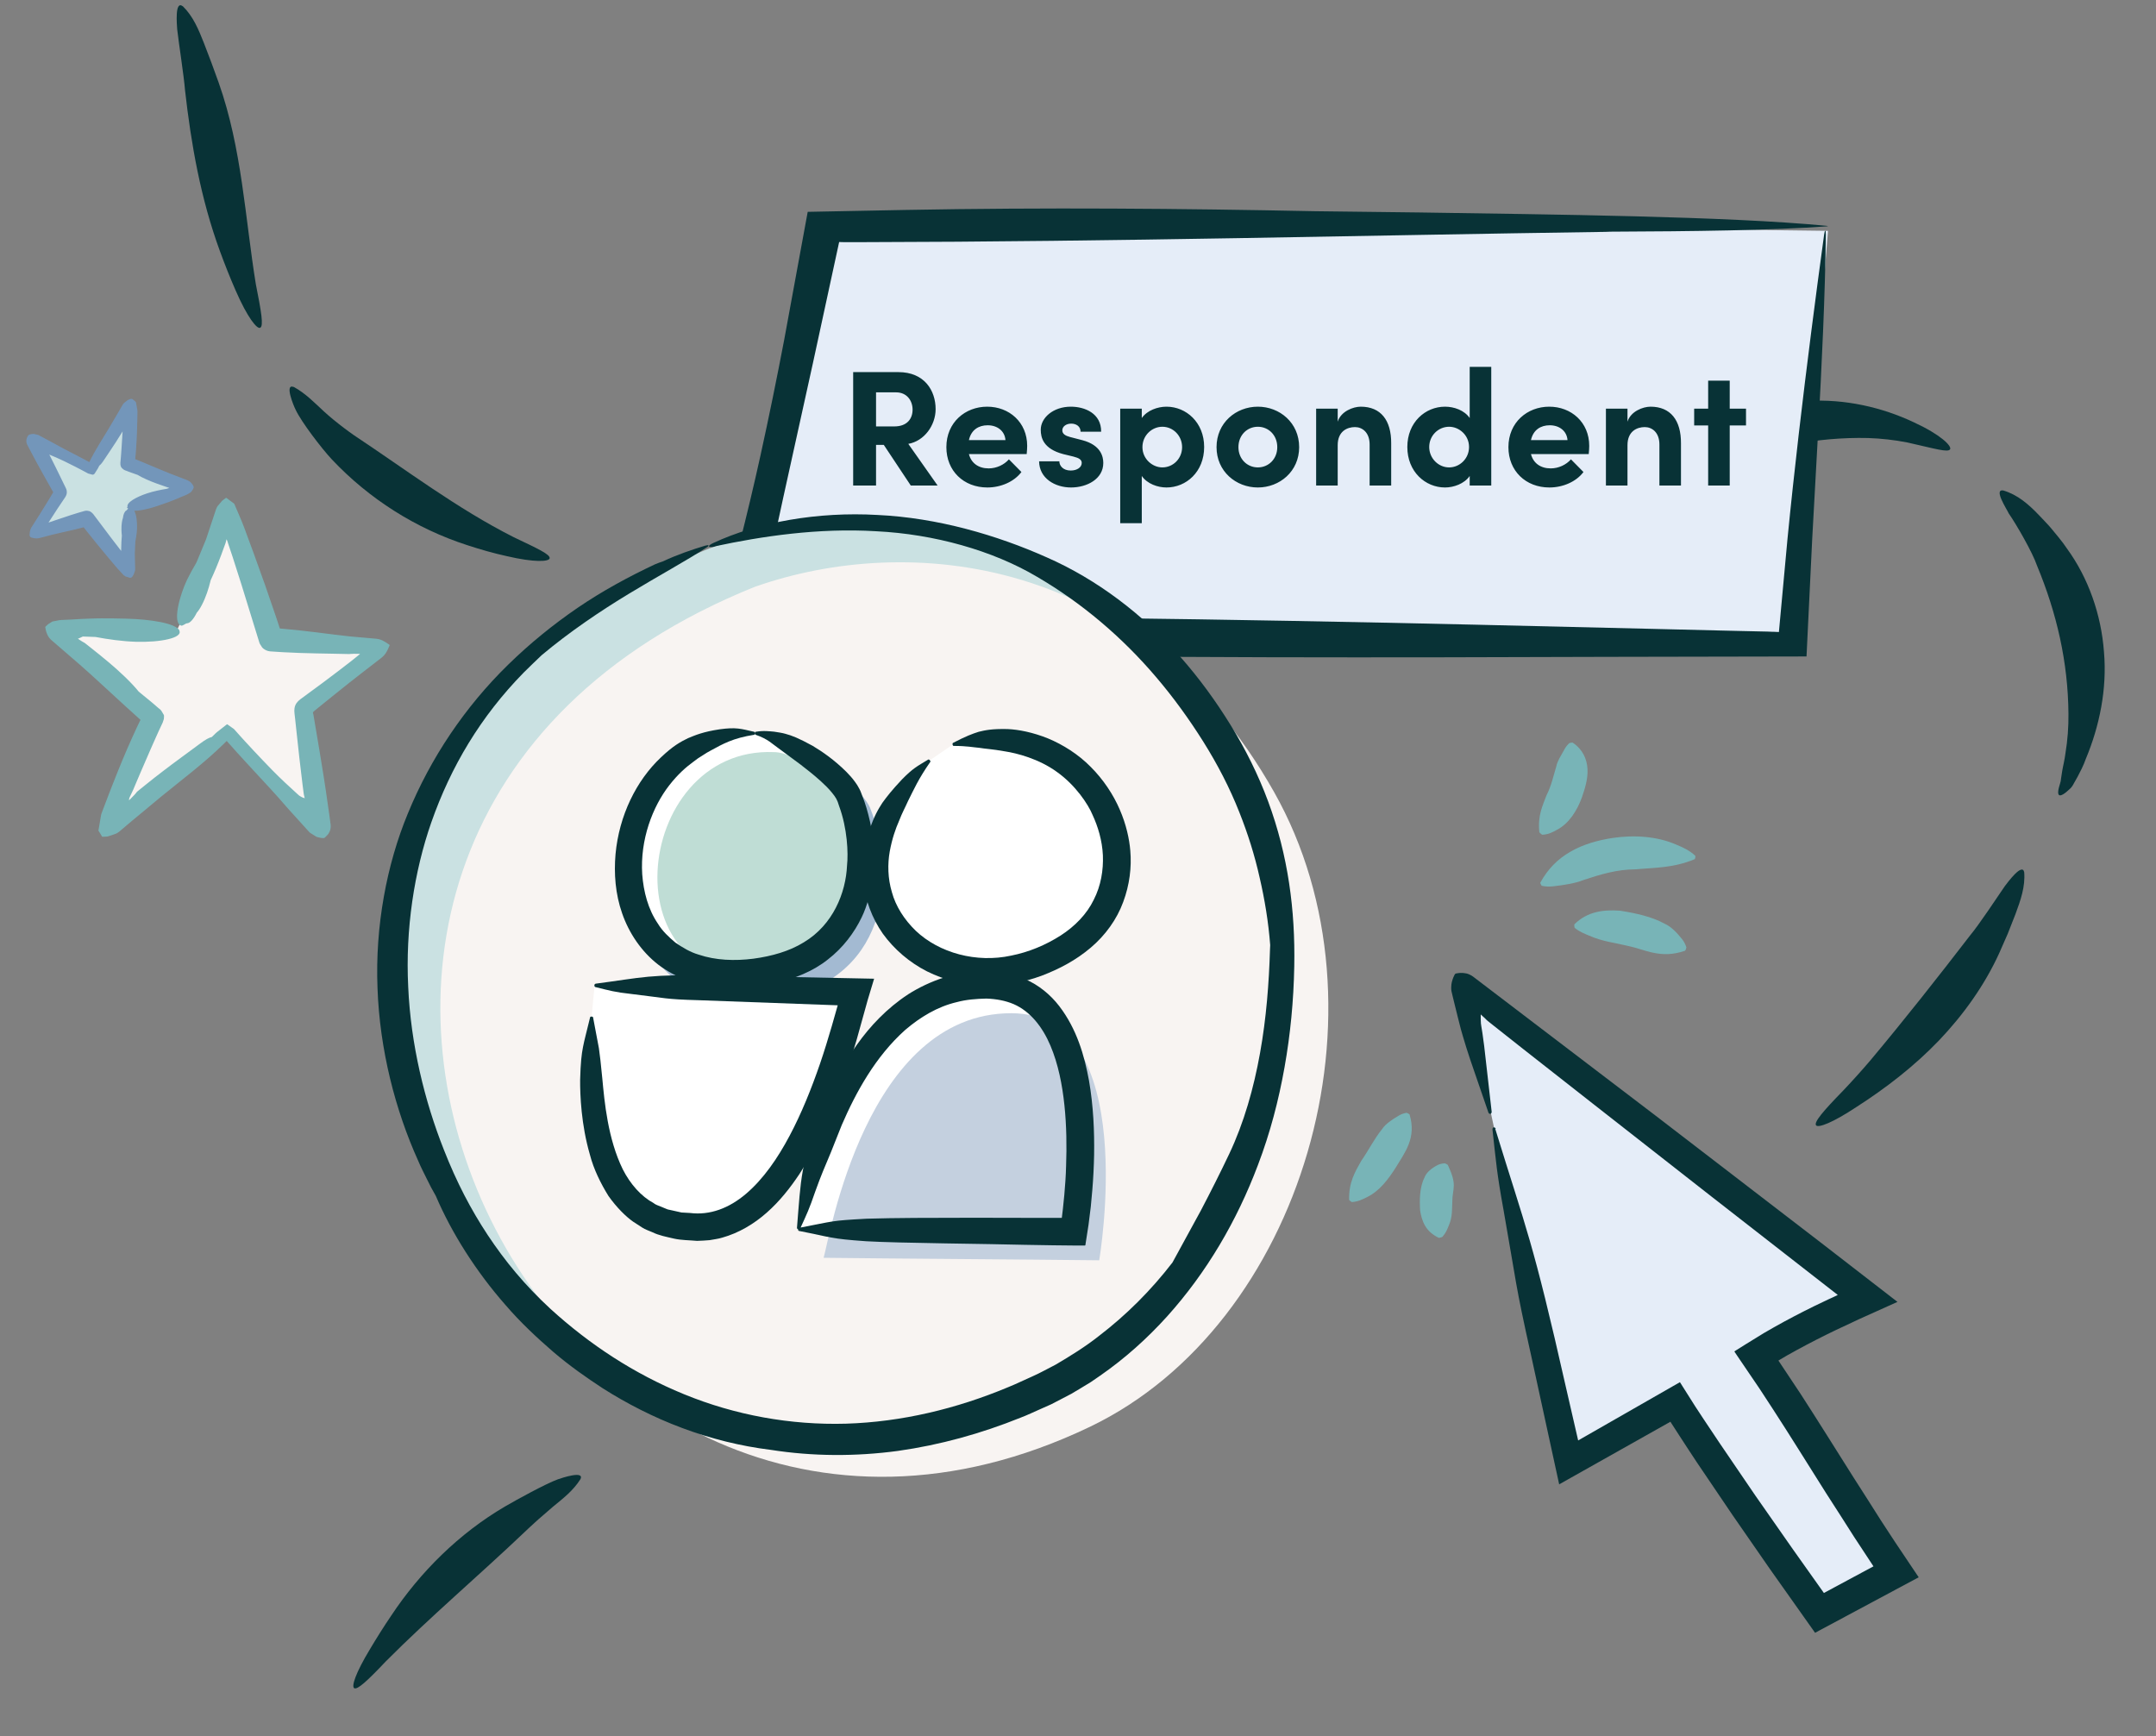
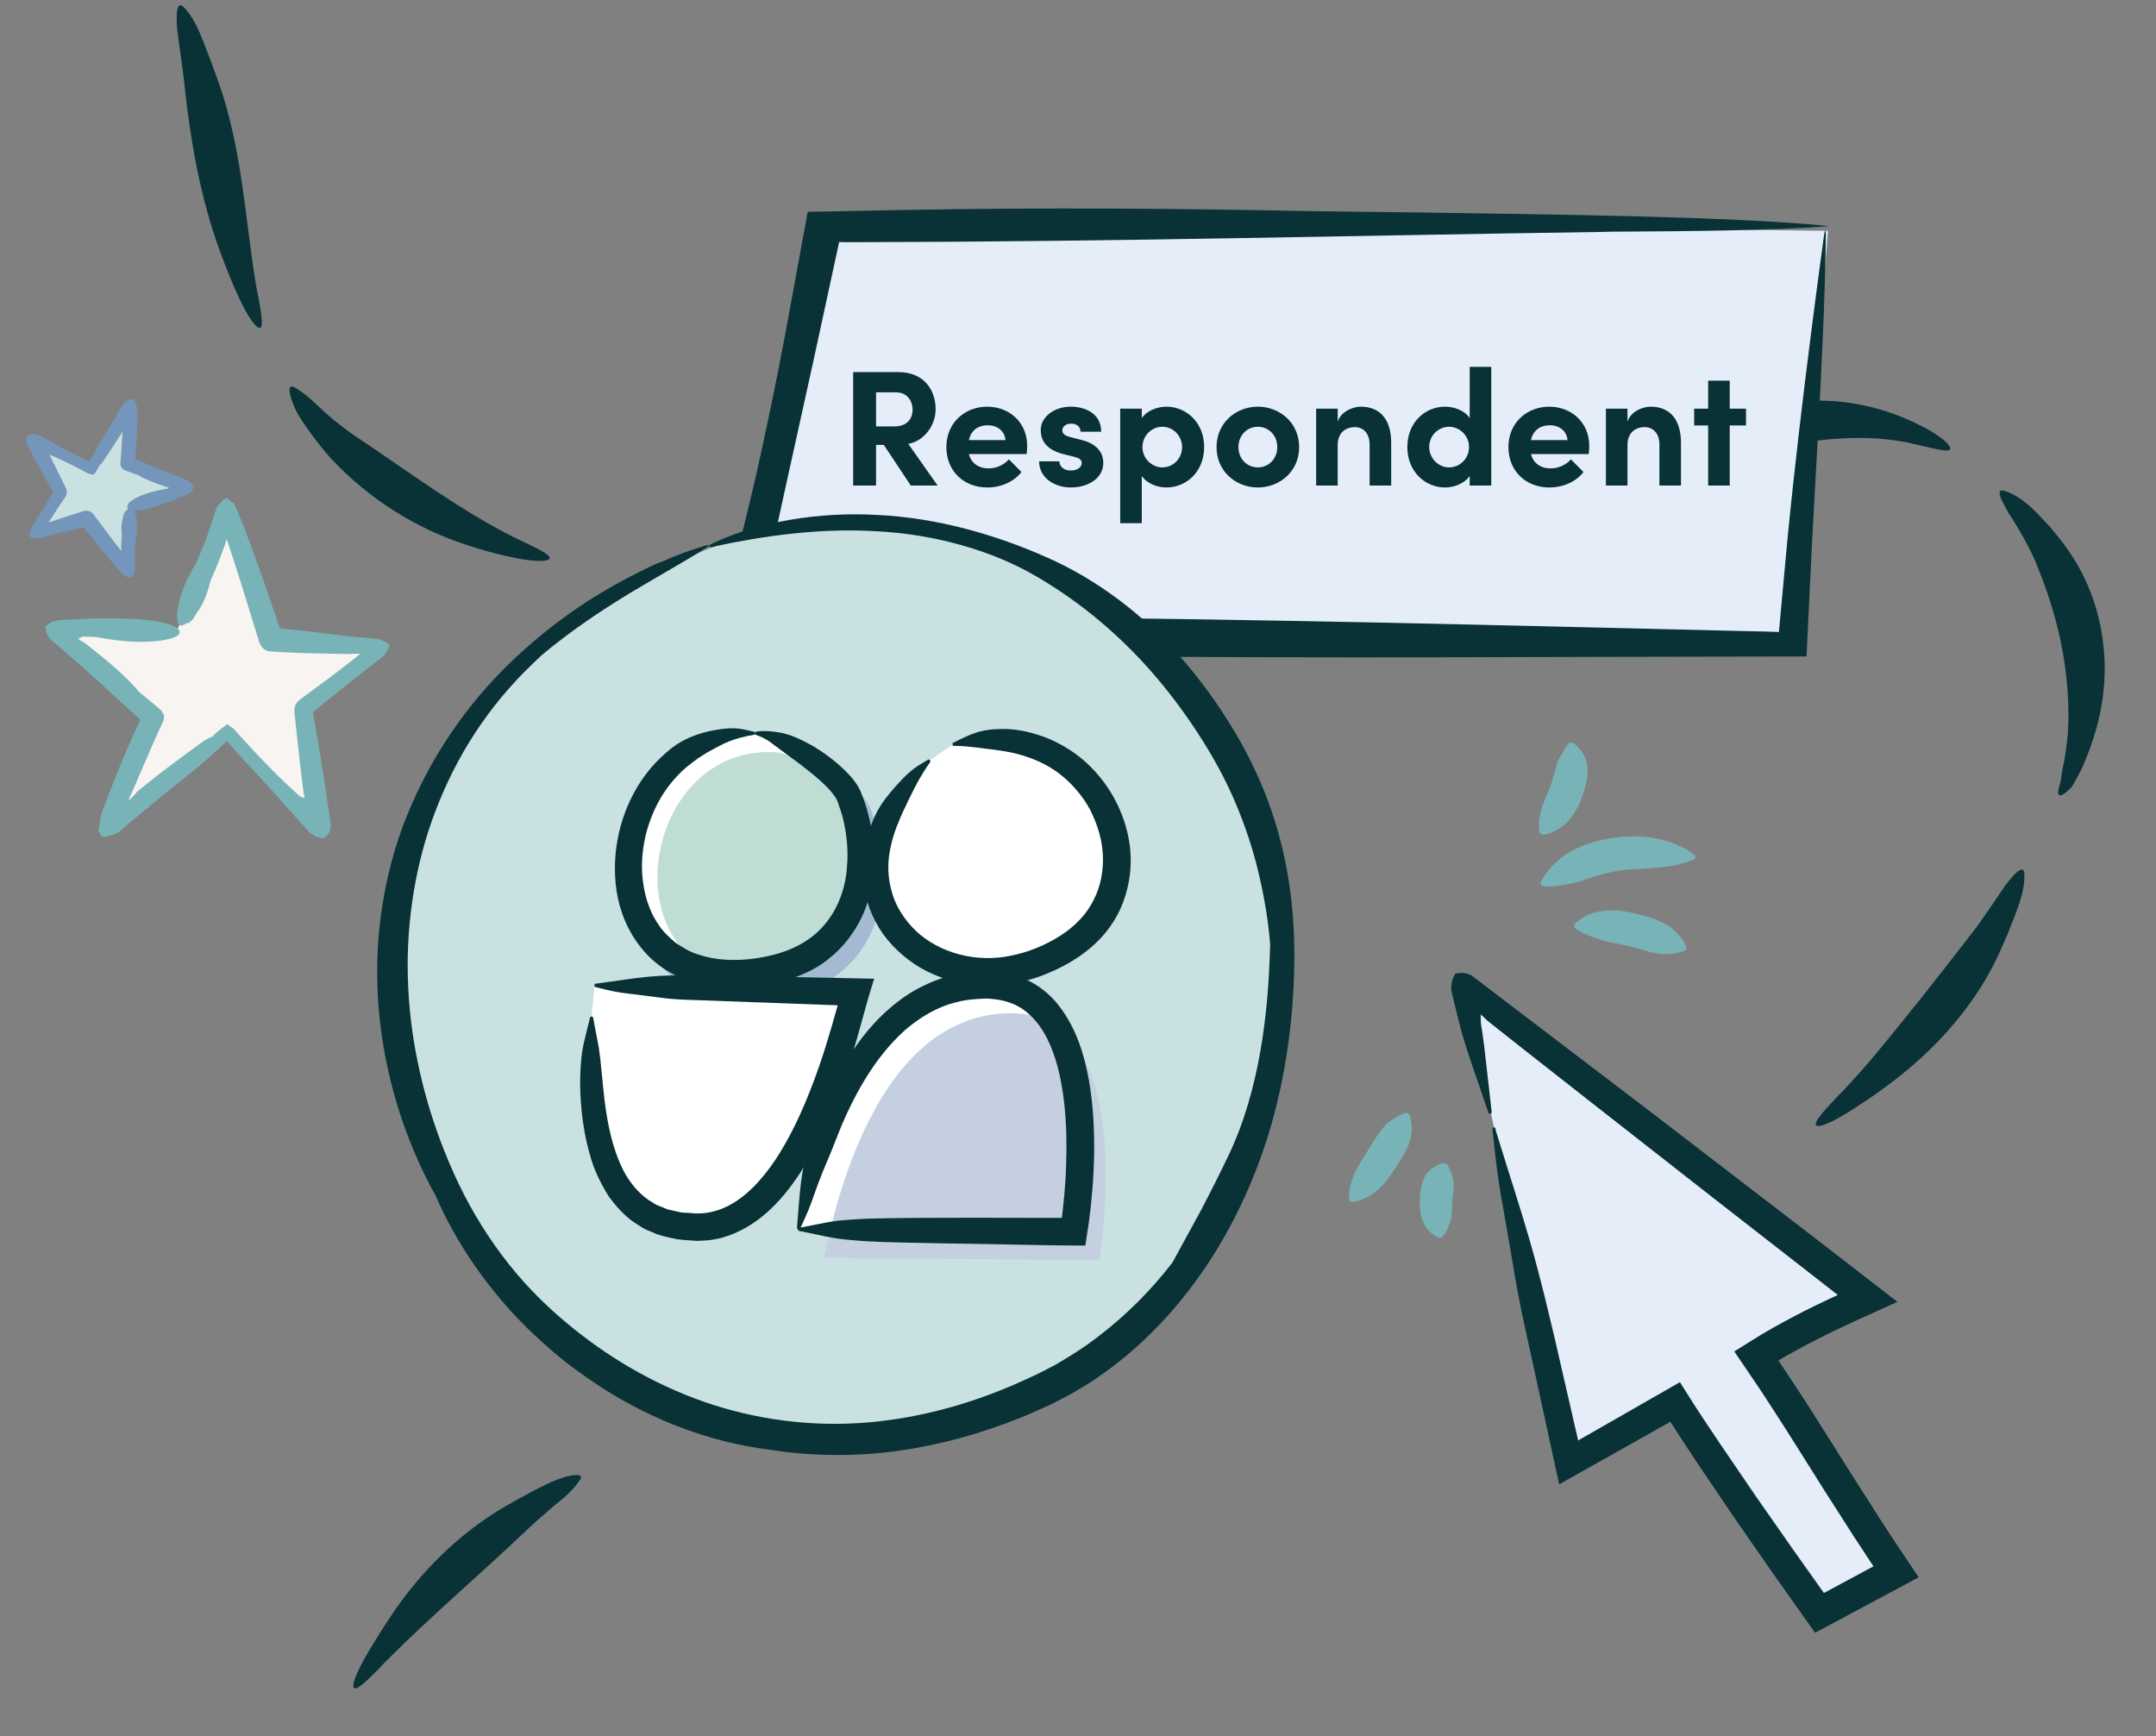
<svg xmlns="http://www.w3.org/2000/svg" width="524" height="422" viewBox="0 0 524 422" fill="none">
  <rect x="0" y="0" width="524" height="422" fill="#808080" stroke="none" />
  <path d="M44.405 1.481C46.951 3.981 48.24 7.113 49.571 10.486C49.571 10.486 50.48 12.856 51.395 15.265C52.27 17.682 53.138 20.058 53.138 20.058C58.821 36.099 59.572 53.079 62.181 69.073C63.5 75.721 64.115 79.26 63.231 79.662C62.469 80.043 60.155 77.213 57.266 70.589C55.896 67.471 54.633 64.251 53.458 61.058C48.742 48.205 46.446 34.974 44.97 21.931C44.706 18.497 43.438 10.473 43.067 7.141C42.992 5.994 42.449 -0.002 44.412 1.522L44.405 1.481Z" fill="#083236" />
  <path d="M71.362 94.017C74.293 95.631 76.375 97.825 78.777 100.042C78.777 100.042 80.471 101.595 82.298 103.008C84.087 104.427 85.979 105.749 85.979 105.749C98.674 114.159 111.073 123.603 124.862 130.566C130.682 133.329 133.779 134.757 133.585 135.695C133.449 136.505 129.971 136.754 123.209 135.176C120.002 134.475 116.838 133.57 113.692 132.543C101.079 128.482 89.698 121.259 80.629 111.63C78.251 109.095 73.243 102.574 71.855 99.592C71.317 98.546 69.115 93.15 71.369 94.056L71.362 94.017Z" fill="#083236" />
  <path d="M395.483 110.758C398.168 108.515 401.354 107.478 404.743 106.33L414.297 103.09C418.258 101.724 422.28 100.588 426.387 99.603C430.403 98.635 434.677 97.656 439.281 97.452C448.353 96.919 457.404 98.972 465.18 102.653C471.74 105.687 474.359 108.395 473.965 109.173C473.537 110.07 470.186 109.02 463.561 107.539C460.384 106.922 457.216 106.563 454.06 106.461C447.775 106.31 441.663 106.887 435.599 108.03C429.3 109.403 422.632 110.585 416.031 111.234C412.594 111.519 404.378 112.468 400.997 112.557C399.82 112.516 393.748 112.51 395.444 110.747L395.483 110.758Z" fill="#083236" />
  <path d="M486.906 119.21C490.348 120.239 492.989 122.519 495.553 125.203C495.553 125.203 496.007 125.679 496.688 126.394C497.369 127.109 498.277 128.062 499.111 129.12C499.956 130.14 500.802 131.16 501.409 131.98C501.976 132.789 502.368 133.332 502.368 133.332C507.591 140.516 510.685 149.407 511.355 158.426C512.142 167.48 510.255 176.502 506.952 184.418C506.36 186.116 505.602 187.508 504.994 188.69C504.689 189.28 504.369 189.781 504.088 190.294C503.858 190.779 503.452 191.424 503.062 191.733C501.745 193.002 500.882 193.468 500.475 193.261C500.08 193.015 500.153 192.057 500.695 190.387C500.824 189.957 500.882 189.761 500.928 189.179C501.014 188.608 501.099 188.037 501.196 187.427C501.402 186.168 501.796 184.709 502.001 183.024C502.522 179.856 502.757 176.646 502.722 173.484C502.623 160.844 499.862 148.985 495.057 137.409C494.018 134.329 490.097 127.492 488.218 124.8C487.759 123.768 484.466 118.822 486.867 119.199L486.906 119.21Z" fill="#083236" />
  <path d="M491.967 211.963C492.253 215.514 491.11 218.738 489.845 222.167L487.967 226.943L485.886 231.678C482.334 239.474 477.191 246.658 471.191 252.944C465.191 259.189 458.293 264.495 451.231 269.026C445.394 272.904 441.925 274.169 441.394 273.516C440.782 272.781 443.067 270.088 447.966 265.067C450.251 262.659 452.456 260.21 454.578 257.72C462.987 247.678 470.865 237.678 478.783 227.392C480.947 224.82 485.396 218.085 487.273 215.351C487.967 214.453 491.518 209.595 491.967 212.003V211.963Z" fill="#083236" />
  <path d="M141.089 359.477C139.303 362.312 136.882 364.159 134.338 366.248C134.338 366.248 132.601 367.761 130.814 369.298C129.064 370.848 127.423 372.435 127.423 372.435C116.39 382.93 104.658 392.859 93.754 403.804C89.354 408.461 86.856 410.768 86.084 410.3C85.384 409.857 86.409 406.637 89.897 400.856C91.525 398.127 93.237 395.388 95.046 392.722C102.124 382.045 111.593 372.677 122.723 366.153C125.615 364.468 132.569 360.648 135.59 359.535C136.649 359.168 142.104 357.35 141.076 359.513L141.089 359.477Z" fill="#083236" />
  <path d="M444.284 56.091C441.718 89.042 438.223 121.486 436.048 156.847C436.048 156.847 265.073 154.468 178.832 153.807C186.194 124.68 194.095 88.566 200.508 55.508C284.611 54.479 359.177 54.97 444.302 56.106L444.284 56.091Z" fill="#E5EDF8" />
  <path d="M444.044 54.894C419.727 52.545 376.616 52.131 345.05 51.639C336.554 51.532 328.04 51.44 319.525 51.332C286.955 50.672 254.255 50.395 220.03 51.025C212.073 51.179 204.172 51.332 196.308 51.486C194.394 61.896 192.497 72.245 190.583 82.64C188.816 91.899 186.92 101.204 184.838 110.662C183.221 118.002 181.51 125.157 179.726 132.174C178.815 135.69 177.904 139.16 176.993 142.646C175.655 147.666 174.335 152.657 172.996 157.662C178.759 157.8 184.522 157.923 190.304 158.061C194.152 158.169 198.019 158.276 201.886 158.384C209.638 158.568 217.464 158.752 225.421 158.937C278.961 159.95 338.153 159.827 390.857 159.643C406.528 159.612 422.72 159.582 439.061 159.551C439.526 150.108 439.991 140.603 440.437 131.13C440.902 122.516 441.385 113.933 441.85 105.488C442.779 88.582 443.56 72.199 443.765 57.044C443.765 55.8 443.523 55.708 443.337 57.029C441.236 72.383 439.117 88.766 437.165 105.564C436.198 113.963 435.269 122.485 434.432 131.022C433.744 138.546 433.038 146.1 432.35 153.609L430.974 153.547H430.64L429.543 153.501L427.368 153.455C424.468 153.394 421.568 153.317 418.686 153.256C412.923 153.117 407.197 152.979 401.509 152.841C344.827 151.459 282.809 150.031 225.532 149.908C217.483 149.893 209.656 149.924 201.923 149.985C198.056 150.016 194.208 150.046 190.359 150.092L187.478 150.123H186.047L185.693 150.139H185.619L185.489 150.154L184.169 150.261C183.834 150.937 185.6 143.106 186.679 137.947C187.887 132.343 189.133 126.646 190.397 120.781C192.851 109.679 195.212 98.947 197.573 88.26C199.692 78.494 201.793 68.775 203.949 58.825C204.339 58.825 204.748 58.84 205.139 58.856C206.459 58.856 207.779 58.856 209.099 58.856C272.603 58.733 329.862 57.213 390.224 56.353C390.689 56.353 391.024 56.322 391.47 56.307C411.362 56.23 430.621 55.985 443.988 55.017C444.341 54.986 444.36 54.941 443.988 54.894H444.044Z" fill="#083236" />
  <path d="M221.356 118L214.796 108.12H212.916V118H207.356V90.44H218.356C224.676 90.44 227.396 94.92 227.396 99.44C227.396 103.36 224.636 107.2 220.756 107.88L227.876 118H221.356ZM212.916 95.36V103.64H217.356C220.476 103.64 221.796 101.76 221.796 99.56C221.796 97.36 220.396 95.36 217.796 95.36H212.916ZM249.648 108.36C249.648 108.88 249.608 109.52 249.528 110.36H235.488C236.048 112.56 237.808 113.84 240.288 113.84C242.208 113.84 244.048 112.96 245.208 111.64L248.248 114.72C246.488 117.08 243.248 118.48 239.968 118.48C234.208 118.48 230.008 114.44 230.008 108.68C230.008 102.64 234.608 98.84 239.928 98.84C245.288 98.84 249.648 102.64 249.648 108.36ZM235.488 106.96H244.368C244.208 104.76 242.408 103.36 240.048 103.36C237.888 103.36 236.048 104.44 235.488 106.96ZM260.306 118.48C256.386 118.48 252.586 116.24 252.546 112.12H257.466C257.466 113.2 258.386 114.36 260.226 114.36C261.746 114.36 262.906 113.6 262.906 112.52C262.906 111.72 262.266 111.32 260.866 110.96L258.386 110.36C253.586 109.08 252.946 106.4 252.946 104.44C252.946 101.56 255.946 98.84 260.266 98.84C263.666 98.84 267.666 100.48 267.626 104.92H262.626C262.626 103.64 261.586 102.96 260.346 102.96C259.146 102.96 258.186 103.64 258.186 104.6C258.186 105.48 258.986 105.92 260.026 106.2L263.106 107C267.586 108.2 268.146 111 268.146 112.52C268.146 116.44 264.146 118.48 260.306 118.48ZM283.501 98.84C288.301 98.84 292.661 102.68 292.661 108.64C292.661 114.68 288.301 118.48 283.501 118.48C281.381 118.48 278.821 117.6 277.501 115.68V127.16H272.261V99.32H277.501V101.6C278.821 99.72 281.381 98.84 283.501 98.84ZM282.501 113.6C285.141 113.6 287.301 111.44 287.301 108.68C287.301 105.92 285.141 103.72 282.501 103.72C279.941 103.72 277.661 105.84 277.661 108.68C277.661 111.52 280.061 113.6 282.501 113.6ZM305.711 118.48C300.391 118.48 295.671 114.56 295.671 108.68C295.671 102.76 300.391 98.84 305.711 98.84C311.031 98.84 315.751 102.76 315.751 108.68C315.751 114.56 311.031 118.48 305.711 118.48ZM305.711 113.6C308.311 113.6 310.431 111.56 310.431 108.68C310.431 105.76 308.311 103.72 305.711 103.72C303.111 103.72 300.991 105.76 300.991 108.68C300.991 111.56 303.111 113.6 305.711 113.6ZM330.718 98.84C335.598 98.84 338.158 102.16 338.118 107.76V118H332.878V108.04C332.878 105.12 331.118 103.8 329.318 103.8C327.438 103.8 325.118 104.8 325.118 108.2V118H319.878V99.32H325.118V102.48C325.918 99.96 328.878 98.84 330.718 98.84ZM357.2 89.16H362.44V118H357.2V115.68C355.88 117.6 353.28 118.48 351.2 118.48C346.4 118.48 342.04 114.64 342.04 108.64C342.04 102.64 346.4 98.84 351.2 98.84C353.36 98.84 355.88 99.68 357.2 101.6V89.16ZM352.2 113.6C354.76 113.6 357.04 111.48 357.04 108.64C357.04 105.76 354.64 103.72 352.2 103.72C349.56 103.72 347.36 105.88 347.36 108.64C347.36 111.36 349.56 113.6 352.2 113.6ZM386.25 108.36C386.25 108.88 386.21 109.52 386.13 110.36H372.09C372.65 112.56 374.41 113.84 376.89 113.84C378.81 113.84 380.65 112.96 381.81 111.64L384.85 114.72C383.09 117.08 379.85 118.48 376.57 118.48C370.81 118.48 366.61 114.44 366.61 108.68C366.61 102.64 371.21 98.84 376.53 98.84C381.89 98.84 386.25 102.64 386.25 108.36ZM372.09 106.96H380.97C380.81 104.76 379.01 103.36 376.65 103.36C374.49 103.36 372.65 104.44 372.09 106.96ZM401.148 98.84C406.028 98.84 408.588 102.16 408.548 107.76V118H403.308V108.04C403.308 105.12 401.548 103.8 399.748 103.8C397.868 103.8 395.548 104.8 395.548 108.2V118H390.308V99.32H395.548V102.48C396.348 99.96 399.308 98.84 401.148 98.84ZM424.355 99.32V103.4H420.395V118H415.155V103.4H411.755V99.32H415.155V92.52H420.395V99.32H424.355Z" fill="#083236" />
  <path d="M172.5 133.234C20.213 194.283 119.818 401.585 253.679 337.495C305.332 312.743 328.102 235.833 298.468 183.274C265.686 125.142 209.274 120.397 172.515 133.249L172.5 133.234Z" fill="#CAE1E2" />
-   <path d="M183.718 142.514C31.432 203.564 131.037 410.865 264.898 346.775C316.55 322.024 339.321 245.113 309.687 192.554C276.905 134.422 220.493 129.678 183.734 142.529L183.718 142.514Z" fill="#F8F4F2" />
  <path d="M173.698 132.788C185.091 130.346 198.864 128.258 212.975 129.118C227.04 129.809 241.243 133.786 252.022 140.173C262.816 146.469 272.689 154.791 281.026 164.618C285.203 169.516 289.011 174.782 292.466 180.279C295.936 185.822 298.868 191.473 301.218 197.43C303.29 202.635 304.949 207.917 306.146 213.292C307.39 218.65 308.281 224.101 308.711 229.69C308.711 230.028 308.68 230.366 308.665 230.719C308.419 238.903 307.774 247.455 306.239 255.962C304.718 264.453 302.339 272.882 298.761 280.437C296.703 284.782 294.277 289.604 291.851 294.225C289.364 298.786 286.969 303.177 284.957 306.847C279.783 313.572 273.779 319.576 267.1 324.689C263.799 327.299 260.206 329.525 256.582 331.66C254.693 332.612 252.882 333.656 250.901 334.531C248.92 335.391 246.97 336.373 244.959 337.172C232.46 342.392 219.117 345.602 205.636 346.016C192.17 346.4 178.658 343.959 166.175 338.83C154.167 333.901 143.404 326.869 133.792 318.117C127.497 312.313 122.691 306.432 118.545 300.183C114.414 293.934 110.96 287.285 107.904 279.5C103.206 267.662 99.828 253.858 99.213 239.855C98.507 225.867 100.657 211.818 104.833 199.856C109.578 186.314 116.825 174.137 127.266 163.481C128.694 162.038 130.184 160.656 131.642 159.244C138.321 153.639 145.845 148.541 152.985 144.227C160.14 139.882 166.881 136.258 171.871 132.972C172.485 132.557 172.209 132.373 171.395 132.619C168.217 133.571 164.624 134.799 161.031 136.473C160.493 136.642 159.895 136.857 159.173 137.164C152.709 140.204 146.352 143.659 140.364 147.743C134.375 151.843 128.71 156.449 123.489 161.562C113.033 171.773 104.664 184.195 99.137 197.691C93.978 210.113 91.152 225.161 91.751 240.131C92.273 255.117 96.081 269.842 101.639 282.126C102.284 283.677 103.037 285.12 103.743 286.548C104.096 287.254 104.449 287.961 104.803 288.652C105.186 289.327 105.555 290.003 105.923 290.663C109.731 299.599 115.674 309.012 122.89 317.211C126.452 321.357 130.445 325.088 134.421 328.527C138.414 331.951 142.575 334.853 146.521 337.433C152.355 341.133 158.85 344.481 165.775 347.06C172.685 349.655 180.009 351.482 187.287 352.373C197.529 353.985 208 354.016 218.242 352.634C228.483 351.191 238.479 348.411 247.999 344.573C249.719 343.928 251.346 343.129 253.004 342.408L255.492 341.302L257.949 340.028L260.39 338.753L262.755 337.341L265.104 335.913C265.872 335.406 266.609 334.869 267.361 334.362C273.365 330.201 278.769 325.349 283.606 320.006C293.249 309.303 300.603 296.759 305.732 283.155C308.711 275.339 310.768 267.416 312.196 259.401C313.624 251.386 314.407 243.248 314.561 234.849C314.822 221.214 313.071 207.902 308.204 194.759C305.824 188.325 302.676 182.014 299.083 176.21C295.475 170.36 291.406 164.771 286.846 159.612C277.756 149.279 266.562 140.803 254.432 135.475C242.333 130.07 227.854 125.832 213.252 125.157C198.695 124.327 184.262 126.892 173.391 131.959C171.794 132.68 172.055 133.172 173.683 132.849L173.698 132.788Z" fill="#083236" />
  <path d="M187.013 179.915C146.443 178.225 139.201 250.28 188.374 242.83C215.39 238.73 218.33 213.438 211.429 196.254C208.675 190.244 193.573 179.852 187.013 179.915Z" fill="#A3BAD2" />
  <path d="M225.947 184.805C192.935 216.548 228.198 250.31 259.71 230.168C284.901 214.066 266.52 171.964 231.488 181.025" fill="white" />
  <path d="M226.09 185.187C223.175 189.371 222.108 191.881 220.694 194.68C220.059 196.123 219.251 197.566 218.501 199.528C217.664 201.433 216.827 203.799 216.25 206.916C215.702 210.003 215.759 213.466 216.769 216.842C217.693 220.247 219.77 223.508 222.569 226.221C228.254 231.617 237.315 234.099 245.77 232.252C250.012 231.415 254.11 229.712 257.775 227.375C261.266 225.124 264.152 222.152 265.826 218.689C267.586 215.255 268.192 211.446 268.048 207.868C267.874 204.261 266.864 200.913 265.537 198.057C264.469 195.46 261.382 190.814 256.909 187.639C252.494 184.407 247.098 183.051 244.27 182.618C241.038 182.041 239.508 182.012 238.008 181.753C236.507 181.637 235.064 181.291 231.775 181.291C231.659 181.291 231.544 181.147 231.515 180.945C231.486 180.771 231.515 180.627 231.602 180.569C234.805 178.896 236.334 178.348 237.863 177.857C239.422 177.482 241.009 177.107 244.876 177.193C247.588 177.309 251.08 178.001 254.716 179.473C258.323 180.973 262.074 183.311 265.104 186.399C268.163 189.457 270.587 193.122 272.145 196.758C273.732 200.394 274.483 203.943 274.713 206.771C275.06 210.754 274.54 215.082 272.982 219.237C271.453 223.422 268.654 227.317 265.104 230.318C261.497 233.377 257.515 235.484 253.129 237.157C248.742 238.773 243.981 239.668 239.191 239.553C234.401 239.408 229.61 238.225 225.311 236.09C221.04 233.925 217.317 230.722 214.576 226.942C211.892 223.104 210.276 218.631 209.815 214.274C209.324 209.888 209.988 205.675 211.229 201.981C212.47 198.23 213.48 196.643 214.461 195.113C215.528 193.642 216.654 192.17 219.251 189.4C221.906 186.716 222.829 186.283 225.599 184.609C225.686 184.552 225.859 184.609 226.003 184.783C226.119 184.927 226.176 185.071 226.119 185.158L226.09 185.187Z" fill="#083236" />
  <path d="M183.499 178.233C145.668 176.675 138.916 243.103 184.769 236.235C209.961 232.455 212.702 209.139 206.267 193.296C203.699 187.756 189.617 178.175 183.499 178.233Z" fill="white" />
  <path d="M188.071 182.797C153.296 181.337 147.089 243.566 189.238 237.132C212.394 233.591 214.914 211.749 208.999 196.908C206.638 191.718 193.694 182.743 188.071 182.797Z" fill="#BFDDD5" />
  <path d="M183.332 178.581C178.109 179.389 175.656 180.832 172.886 182.332C172.193 182.679 171.501 183.112 170.751 183.602C170 184.035 169.221 184.583 168.384 185.247C166.682 186.488 164.748 188.19 162.671 190.845C158.602 196.068 155.543 204.062 156.091 212.517C156.409 216.701 157.505 221 159.9 224.492C160.997 226.31 162.555 227.753 164.171 229.109C165.903 230.292 167.721 231.418 169.827 232.024C173.925 233.409 178.571 233.582 183.101 233.005C187.603 232.399 191.874 231.187 195.365 229.023C202.464 224.781 205.581 216.989 205.869 210.295C206.187 207.351 205.956 201.349 203.936 195.895C203.474 194.308 203.128 193.817 202.233 192.692C201.425 191.682 200.444 190.73 199.492 189.864C197.587 188.133 195.74 186.748 194.529 185.795C191.701 183.66 190.344 182.736 189.103 181.784C187.805 180.918 186.766 179.649 183.65 178.581C183.563 178.552 183.476 178.379 183.476 178.177C183.476 178.004 183.563 177.86 183.65 177.86C185.612 177.513 187.026 177.744 188.151 177.831C189.248 178.004 190.113 178.119 190.893 178.35C192.509 178.783 194.067 179.389 197.501 181.265C199.867 182.679 202.753 184.67 205.667 187.556C206.389 188.306 207.139 189.085 207.831 190.066C208.178 190.499 208.553 191.134 208.87 191.74C209.217 192.375 209.303 192.779 209.534 193.327C210.371 195.405 210.948 197.482 211.439 199.646C212.391 203.946 212.679 208.419 212.218 212.488C211.756 216.556 210.746 220.221 209.447 222.905C207.658 226.685 204.859 230.379 201.194 233.207C197.558 236.121 193.028 237.853 188.469 238.949C183.88 240.075 179.148 240.392 174.185 239.873C169.279 239.353 164.2 237.651 160.016 234.476C155.861 231.273 152.859 226.743 151.215 222.01C149.541 217.249 149.195 212.286 149.599 207.611C150.464 198.204 154.649 189.72 160.622 184.093C163.652 181.207 165.441 180.284 167.201 179.418C169.019 178.668 170.866 177.86 174.906 177.254C178.917 176.705 180.014 177.109 183.303 177.86C183.419 177.86 183.476 178.062 183.476 178.264C183.476 178.437 183.39 178.581 183.274 178.61L183.332 178.581Z" fill="#083236" />
  <path d="M144.515 239.437C165.696 239.639 186.848 240.187 208 241.081C205.691 248.151 195.274 298.275 169.563 298.275C145.121 298.275 142.61 272.218 143.794 247.055" fill="white" />
  <path d="M144.72 239.083C156.407 237.554 157.504 236.746 174.125 237.092C184.485 237.294 196.864 237.554 212.447 237.871C211.928 239.574 211.408 241.305 210.889 243.037C210.514 244.422 210.139 245.807 209.735 247.192C209.244 248.981 208.725 250.77 208.234 252.588C207.166 256.224 206.012 259.947 204.685 263.64C202.001 271.028 198.769 278.501 194.296 285.341C192.045 288.717 189.477 291.978 186.361 294.719C183.273 297.46 179.55 299.682 175.511 300.808C174.501 301.125 173.462 301.212 172.452 301.414C171.442 301.5 170.403 301.558 169.422 301.587C167.517 301.414 165.642 301.443 163.824 301.039C161.977 300.606 160.188 300.288 158.543 299.48C157.706 299.105 156.84 298.845 156.09 298.355C155.34 297.864 154.618 297.403 153.868 296.912C152.137 295.7 149.886 293.507 147.866 290.65C146.048 287.707 144.288 284.215 143.364 280.608C141.258 273.365 140.969 266.122 140.998 262.428C141.113 258.215 141.344 256.282 141.69 254.493C142.037 252.675 142.527 250.972 143.422 247.25C143.422 247.134 143.624 247.048 143.826 247.077C143.999 247.077 144.143 247.192 144.143 247.279C144.894 251.29 145.269 253.165 145.557 254.752C145.817 256.455 145.99 258.186 146.394 262.197C146.914 267.767 147.722 276.77 151.357 284.186C153.204 287.822 155.83 290.766 158.86 292.41C159.553 292.959 160.418 293.132 161.14 293.478C161.515 293.622 161.89 293.796 162.265 293.94C162.669 294.026 163.044 294.113 163.448 294.2C164.199 294.373 164.949 294.517 165.642 294.69C166.363 294.719 167.056 294.777 167.719 294.806C172.509 295.411 177.184 293.68 181.368 290.102C185.524 286.552 189.015 281.503 191.901 276.049C194.816 270.566 197.211 264.593 199.288 258.562C200.327 255.532 201.251 252.502 202.145 249.443C202.578 247.913 203.011 246.384 203.444 244.883C203.646 244.191 203.559 244.451 203.617 244.335C190.92 243.873 179.666 243.441 169.826 243.094C161.428 242.863 161.919 242.575 153.551 241.594C149.366 241.132 148.299 240.786 144.663 239.891C144.547 239.862 144.461 239.689 144.461 239.487C144.461 239.314 144.547 239.17 144.663 239.141L144.72 239.083Z" fill="#083236" />
  <path d="M193.973 298.881C195.387 294.178 204.274 239.437 239.566 239.437C271.28 239.437 260.949 299.487 260.949 299.487C243.981 299.285 210.94 299.083 193.973 298.881Z" fill="white" />
  <path d="M200.176 305.701C201.59 300.997 210.478 246.256 245.769 246.256C277.483 246.256 267.152 306.307 267.152 306.307C250.184 306.105 217.144 305.903 200.176 305.701Z" fill="#C4D0DF" />
  <path d="M193.688 298.564C194.207 292.215 194.38 288.608 195.13 284.453C195.938 280.298 197.035 275.479 200.844 266.966C202.748 262.753 205.144 258.251 208.318 253.836C211.463 249.421 215.532 245.064 220.726 241.658C223.352 239.985 226.238 238.629 229.297 237.619C232.413 236.724 235.645 236.147 238.935 236.089C242.253 236.06 245.832 236.522 249.121 237.965C252.44 239.379 255.325 241.774 257.432 244.515C261.703 250.085 263.55 256.52 264.675 262.637C265.743 268.813 266.002 274.873 265.916 280.673C265.858 283.587 265.714 286.415 265.483 289.185C265.367 290.571 265.223 291.927 265.108 293.283C264.935 294.755 264.733 296.226 264.56 297.669C264.358 298.91 264.156 300.151 263.982 301.392L263.838 302.315C263.838 302.315 263.838 302.69 263.694 302.719H263.232H261.385C259.567 302.719 257.749 302.69 255.989 302.662C253.565 302.633 251.228 302.604 248.977 302.546C240.984 302.315 218.418 302.142 210.54 301.68C201.565 301.046 202.316 300.757 194.178 299.17C194.063 299.17 193.947 298.968 193.976 298.766C193.976 298.593 194.091 298.448 194.207 298.42C203.008 296.746 201.652 296.688 210.626 296.198C216.946 295.996 226.815 295.967 236.684 295.967C241.618 295.967 246.553 295.967 251.055 295.996C253.305 295.996 255.441 295.996 257.432 295.996H258.067C258.153 295.245 258.24 294.553 258.326 293.831C258.442 292.706 258.557 291.581 258.673 290.426C258.875 288.118 259.048 285.78 259.106 283.385C259.279 278.595 259.221 273.632 258.702 268.639C258.182 263.676 257.201 258.626 255.297 254.125C253.392 249.623 250.42 245.814 246.38 244.054C244.36 243.188 242.109 242.784 239.743 242.697C237.319 242.755 234.866 242.928 232.529 243.563C227.825 244.66 223.612 247.228 219.976 250.344C212.762 256.808 208.029 265.465 204.595 273.401C202.922 277.527 202.2 279.518 201.363 281.452C200.555 283.414 199.661 285.348 198.131 289.618C196.66 293.918 196.14 294.957 194.438 298.679C194.38 298.795 194.207 298.852 194.005 298.795C193.832 298.737 193.716 298.593 193.716 298.506L193.688 298.564Z" fill="#083236" />
  <path d="M358.336 251.777L380.316 354.347L406.691 339.694L441.858 390.979L460.906 382.187L425.74 330.902L453.58 314.784L356.871 241.52L358.336 251.777Z" fill="#E5EDF8" />
  <path d="M363.405 274.345C370.999 299.049 372.473 301.196 380.547 336.987C381.348 340.511 382.214 344.228 383.559 350.092C390.544 346.086 398.042 341.793 408.295 335.929C409.513 337.852 410.763 339.806 411.98 341.761C412.653 342.786 413.326 343.812 413.999 344.837C415.345 346.855 416.69 348.874 418.068 350.925C420.856 355.026 423.707 359.191 426.623 363.485C429.603 367.747 432.615 372.072 435.691 376.462C438.19 379.954 440.722 383.543 443.285 387.164C447.482 384.921 451.712 382.646 455.332 380.691L450.654 373.578C448.379 370.022 446.137 366.465 443.862 362.972C439.408 355.923 435.114 348.97 430.821 342.37C429.731 340.736 428.674 339.101 427.617 337.467C426.014 335.128 424.444 332.789 422.874 330.482L422.073 329.297L421.689 328.72C421.689 328.72 421.497 328.496 421.561 328.432L421.849 328.239L424.252 326.733C425.726 325.836 427.2 324.907 428.674 324.01C430.308 323.049 431.974 322.119 433.608 321.222C436.877 319.46 440.081 317.826 443.221 316.352C443.99 315.967 444.791 315.615 445.56 315.262L446.617 314.75H446.681C433.544 304.496 424.22 297.255 415.921 290.783C409.833 286.009 398.459 277.101 386.988 268.129C381.252 263.644 375.485 259.094 370.326 255.056C367.763 253.038 365.36 251.115 363.149 249.385C362.604 248.936 362.092 248.52 361.579 248.135C361.29 247.879 361.355 247.943 361.258 247.847C361.098 247.687 360.938 247.527 360.81 247.398C360.457 247.078 360.329 246.95 360.201 246.854C360.105 246.758 359.945 246.565 359.881 246.565V246.79C359.881 246.95 359.881 247.11 359.881 247.27C359.881 247.687 359.881 248.071 359.913 248.392C359.849 248.456 360.137 250.122 360.297 251.115C360.457 252.173 360.586 253.198 360.714 254.191C361.162 258.068 361.611 262.009 362.54 270.212C362.54 270.468 362.412 270.693 362.188 270.725C361.995 270.725 361.803 270.597 361.739 270.372C358.855 261.881 357.542 258.325 356.388 254.64C356.1 253.711 355.811 252.781 355.523 251.788C355.363 251.275 355.235 250.763 355.074 250.218C354.85 249.353 354.626 248.424 354.369 247.463C354.081 246.373 353.793 245.22 353.504 243.97C353.344 243.329 353.184 242.688 353.024 241.983C352.831 241.278 352.671 240.574 352.703 240.029C352.703 238.907 352.992 238.202 353.216 237.562C353.344 237.273 353.472 236.985 353.6 236.761C353.889 236.504 354.113 236.6 354.466 236.504C354.722 236.472 355.042 236.44 355.523 236.472C356.036 236.568 356.644 236.44 357.99 237.337C369.109 245.796 385.706 258.453 402.24 271.045C417.459 282.74 432.615 294.403 442.484 301.965C447.931 306.163 453.538 310.52 461.164 316.416C458.088 317.794 454.98 319.204 451.84 320.613C449.982 321.479 448.091 322.376 446.169 323.273C443.029 324.779 439.888 326.381 436.716 328.111L434.345 329.425L432.23 330.674C433.993 333.334 435.755 335.993 437.581 338.717C441.875 345.349 446.137 352.206 450.494 359.095C452.705 362.524 454.916 366.016 457.127 369.509L460.523 374.7C462.446 377.583 464.4 380.467 466.323 383.351C458.857 387.356 449.982 392.098 441.138 396.84L430.116 381.268C427.104 376.942 424.124 372.617 421.144 368.323C418.228 363.998 415.313 359.704 412.429 355.443C411.019 353.296 409.609 351.181 408.231 349.034L406.181 345.862L405.988 345.542C395.767 351.277 387.18 356.115 378.945 360.761C376.19 348.137 374.139 338.621 372.153 329.553C368.115 311.417 368.66 312.379 365.424 294.083C363.758 284.951 363.63 282.548 362.732 274.506C362.732 274.249 362.828 274.025 363.053 273.993C363.245 273.993 363.469 274.121 363.533 274.345H363.405Z" fill="#083236" />
  <path d="M382.621 224.671C385.869 221.45 389.849 221.068 393.703 221.337C397.381 221.903 401.43 222.765 404.55 224.489C406.181 225.198 407.607 226.742 408.832 228.272C409.243 228.816 409.606 229.417 409.874 230.267C409.866 230.299 409.81 230.524 409.723 230.741C409.643 230.926 409.579 231.046 409.539 231.071C403.574 233.145 399.834 230.757 395.649 229.895C392.629 229.15 389.433 228.84 386.242 227.405C385.132 226.927 383.999 226.545 382.72 225.514C382.688 225.506 382.639 225.289 382.63 225.049C382.613 224.84 382.613 224.704 382.653 224.679L382.621 224.671Z" fill="#78B4B7" />
  <path d="M411.894 208.812C406.684 211.004 401.979 210.867 397.478 211.291C393.047 211.289 388.925 212.522 384.763 213.916C382.759 214.717 380.072 215.111 377.544 215.408C376.669 215.499 375.779 215.518 374.742 215.297C374.678 215.281 374.549 215.113 374.468 214.888C374.371 214.728 374.339 214.584 374.347 214.552C376.206 211.158 378.598 208.783 381.659 207.015C384.687 205.24 388.352 204.2 391.963 203.659C397.234 202.879 402.83 203.271 407.412 205.287C409.019 205.956 410.587 206.649 412.028 207.993C412.06 208.001 412.069 208.242 412.013 208.467C411.966 208.66 411.926 208.82 411.926 208.82L411.894 208.812Z" fill="#78B4B7" />
  <path d="M374.128 202.295C373.689 198.131 374.958 195.751 375.873 193.283C377.046 191.016 377.567 188.486 378.274 186.172C378.495 184.999 379.366 183.68 380.164 182.241C380.419 181.758 380.755 181.228 381.379 180.632C381.387 180.599 381.603 180.551 381.852 180.51C382.029 180.485 382.205 180.46 382.229 180.5C384.691 182.13 385.702 184.527 385.83 186.91C385.958 189.294 385.211 191.632 384.471 193.802C383.318 196.96 381.369 200.161 378.364 201.704C377.339 202.269 376.353 202.81 374.836 202.879C374.804 202.871 374.627 202.759 374.458 202.615C374.321 202.479 374.208 202.383 374.184 202.343L374.128 202.295Z" fill="#78B4B7" />
  <path d="M327.904 291.625C327.778 287.371 329.344 284.799 330.848 282.13C332.542 279.722 333.985 276.792 335.905 274.421C336.737 273.169 338.311 272.123 339.852 271.206C340.376 270.89 340.997 270.608 341.843 270.459C341.876 270.46 342.07 270.528 342.295 270.661C342.455 270.761 342.584 270.828 342.583 270.861C344.309 276.568 341.462 280.06 339.195 283.821C337.464 286.52 335.339 289.472 332.199 290.98C331.119 291.514 330.104 292.049 328.545 292.154C328.512 292.154 328.352 292.021 328.16 291.888C327.999 291.756 327.904 291.657 327.904 291.625Z" fill="#78B4B7" />
  <path d="M349.785 300.895C346.467 299.349 345.598 296.868 345.153 294.232C344.999 291.698 344.984 288.614 346.224 286.167C346.666 284.909 348.046 283.86 349.388 283.167C349.878 282.948 350.401 282.762 351.18 282.742C351.212 282.742 351.405 282.843 351.599 282.943C351.759 283.043 351.888 283.11 351.887 283.142C352.986 285.497 353.353 286.899 353.332 288.164C353.312 289.43 352.969 290.56 352.981 291.826C352.855 293.642 353.115 295.658 352.071 297.978C351.734 298.784 351.461 299.591 350.568 300.616C350.568 300.616 350.34 300.709 350.111 300.771C349.916 300.832 349.786 300.83 349.753 300.83L349.785 300.895Z" fill="#78B4B7" />
  <path d="M37.548 174.615L13.84 154.099H42.563L55.785 126.287L66.271 154.099L91.803 158.658L74.022 172.336L77.67 202.427L55.785 178.719L26.15 200.603L37.548 174.615Z" fill="#F8F4F2" />
  <path d="M43.639 153.261C42.745 151.465 36.517 150.498 30.608 150.361C28.639 150.316 26.66 150.279 24.691 150.288C23.706 150.288 22.73 150.316 21.764 150.352C21.125 150.38 20.487 150.407 19.849 150.425C19.019 150.462 18.216 150.516 17.432 150.571C16.721 150.589 16.046 150.635 15.362 150.662C15.034 150.69 14.633 150.671 14.377 150.735L13.539 150.899C13.265 150.954 12.955 151 12.718 151.063L12.253 151.355L11.788 151.647C11.633 151.747 11.578 151.829 11.469 151.921L11.177 152.185C11.131 152.231 11.076 152.267 11.031 152.331C10.967 152.477 11.022 152.486 11.022 152.559C11.058 152.778 11.113 153.033 11.177 153.316C11.259 153.608 11.35 153.927 11.542 154.31C11.724 154.684 11.97 155.112 12.499 155.577L19.429 161.568C21.016 162.963 22.584 164.377 24.134 165.808C26.204 167.714 28.274 169.611 30.344 171.516L33.472 174.343C34.192 174.981 34.037 174.863 34.11 174.945C34.119 174.972 34.156 174.981 34.146 175.009L34.092 175.082L34.064 175.127L34.046 175.146L33.9 175.446L33.28 176.75L32.077 179.377C31.283 181.127 30.526 182.896 29.788 184.665L28.694 187.328L27.608 190.063C26.915 191.787 26.268 193.492 25.63 195.179L24.672 197.705C24.572 197.942 24.581 198.051 24.545 198.215L24.462 198.68L24.308 199.601C24.207 200.194 24.107 200.787 24.007 201.37L23.934 201.808C23.915 201.945 23.979 201.927 23.997 202L24.18 202.282L24.526 202.857L24.691 203.149C24.727 203.203 24.727 203.24 24.782 203.304C24.919 203.404 24.919 203.349 24.982 203.367C25.192 203.367 25.411 203.367 25.63 203.349L25.967 203.322L26.14 203.304C26.204 203.294 26.332 203.249 26.423 203.221L27.599 202.829C28.019 202.656 28.292 202.674 28.976 202.127L32.122 199.465C33.107 198.644 34.101 197.823 35.095 197.003C36.39 195.927 37.694 194.842 39.016 193.738C41.624 191.641 44.222 189.544 46.83 187.446C48.134 186.389 49.429 185.294 50.697 184.191C51.335 183.635 51.955 183.06 52.584 182.495L54.28 180.89L54.928 180.252L55.092 180.097C55.156 180.097 55.201 180.197 55.247 180.243L55.548 180.589L57.645 182.933L60.399 185.942C62.241 187.939 64.083 189.927 65.915 191.915C67.073 193.173 68.159 194.404 69.216 195.626L69.608 196.082L70.228 196.775L71.624 198.316C72.59 199.373 73.548 200.44 74.505 201.498L75.253 202.319C75.472 202.492 75.663 202.592 75.873 202.729L76.493 203.121L76.803 203.313L76.958 203.404L77.067 203.431C77.359 203.513 77.669 203.586 77.943 203.641C78.162 203.659 78.426 203.696 78.599 203.687H78.745C78.882 203.641 78.891 203.604 78.927 203.577L79.146 203.386C79.283 203.276 79.466 203.085 79.63 202.893C79.803 202.674 79.985 202.437 80.14 202.045C80.286 201.662 80.441 201.188 80.359 200.413C80.259 199.674 80.149 198.908 80.049 198.133C79.766 196.173 79.493 194.222 79.21 192.27L78.709 188.987C78.38 186.954 78.052 184.921 77.724 182.896C77.386 180.872 77.049 178.848 76.703 176.832L76.192 173.805L76.156 173.614L76.137 173.55L76.11 173.449C76.092 173.386 76.073 173.313 76.064 173.249C76.046 173.094 76.165 172.994 76.265 172.902L76.365 172.811L76.675 172.556L77.405 171.963L78.864 170.778L81.791 168.416C83.742 166.848 85.712 165.288 87.709 163.738C88.949 162.772 90.207 161.805 91.456 160.839L92.414 160.1C92.733 159.854 93.07 159.598 93.271 159.361C93.709 158.878 93.937 158.459 94.137 158.085C94.32 157.72 94.456 157.392 94.584 157.109L94.675 156.899C94.675 156.899 94.712 156.826 94.675 156.744C94.648 156.69 94.611 156.69 94.584 156.662L94.192 156.398C93.918 156.215 93.599 156.006 93.198 155.787C92.779 155.577 92.295 155.34 91.52 155.249C89.341 155.057 87.171 154.866 85.019 154.674C83.678 154.529 82.347 154.374 81.043 154.209C78.289 153.854 75.672 153.525 73.064 153.243C71.76 153.115 70.456 152.978 69.134 152.851L68.213 152.769L68.104 152.75C68.104 152.75 68.031 152.75 67.994 152.732L67.967 152.623C67.703 151.802 67.42 150.936 67.128 150.051C65.341 144.744 63.481 139.437 61.538 134.149L60.016 130.036C59.587 128.887 59.168 127.665 58.721 126.626L57.39 123.507L57.061 122.732C57.007 122.623 56.952 122.422 56.897 122.395L56.742 122.285L56.131 121.839L55.529 121.383L55.228 121.155C55.128 121.1 55.046 120.936 54.873 121.027L54.362 121.419L54.107 121.62L53.979 121.72L53.815 121.912L53.15 122.705L52.821 123.097C52.712 123.27 52.602 123.562 52.502 123.79C51.691 126.234 50.87 128.668 50.067 131.103C49.283 132.954 48.517 134.814 47.77 136.656C47.687 136.811 47.596 136.975 47.514 137.121C46.083 139.62 44.979 141.516 43.94 144.89C43.074 147.699 42.827 149.951 43.201 151.136C43.374 151.665 43.684 151.984 44.049 152.057C44.459 152.139 45.061 151.501 45.49 151.483C46.119 151.456 46.958 150.644 47.833 148.902C48.207 148.483 48.617 147.881 49.055 147.042C50.04 145.155 50.724 143.039 51.207 141.006C52.064 139.191 52.931 137.094 53.76 134.887C54.107 133.948 54.453 132.991 54.8 132.033C54.836 131.924 54.864 131.814 54.9 131.677C54.928 131.559 54.955 131.44 54.982 131.331C55.001 131.231 55.055 130.975 55.083 131.13C55.156 131.258 55.238 131.422 55.292 131.595C55.356 131.769 55.374 131.86 55.447 132.106C55.812 133.191 56.177 134.276 56.541 135.37C57.262 137.559 57.955 139.757 58.648 141.963C60.116 146.705 61.584 151.465 63.034 156.17C63.125 156.516 63.335 156.717 63.481 156.991C63.563 157.118 63.645 157.255 63.727 157.374L64.019 157.647C64.438 157.966 64.967 158.249 65.651 158.313C66.691 158.377 67.721 158.449 68.76 158.513C70.119 158.586 71.469 158.65 72.818 158.696C75.545 158.787 78.18 158.832 80.806 158.878C82.119 158.905 83.432 158.933 84.754 158.96C84.864 158.96 84.873 158.96 84.891 158.96H84.955L85.092 158.942L85.393 158.924C85.611 158.924 85.839 158.905 86.058 158.896C86.441 158.896 86.87 158.896 87.28 158.915H87.472C87.508 158.978 87.408 158.997 87.38 159.042L87.116 159.261L86.569 159.708L85.329 160.702C83.049 162.471 80.76 164.212 78.463 165.927C76.639 167.267 74.806 168.617 72.973 169.966C72.608 170.249 72.298 170.55 72.052 170.905C71.806 171.27 71.642 171.699 71.578 172.127C71.514 172.547 71.523 173.003 71.587 173.468L71.715 174.589L72.061 177.799C72.298 179.942 72.535 182.085 72.763 184.237L73.529 190.674L73.794 192.735C73.812 192.863 73.83 193 73.858 193.146L73.967 193.611L74.04 193.911C74.04 193.911 74.058 193.966 74.058 193.994C74.049 194.003 74.04 193.994 74.031 193.994L73.976 193.975C73.867 193.939 73.73 193.911 73.502 193.811C73.393 193.756 73.256 193.693 73.101 193.601L72.846 193.446L72.709 193.355C72.709 193.355 72.636 193.291 72.563 193.228L72.362 193.054C70.274 191.158 68.177 189.234 66.043 187.045C64.566 185.522 63.098 183.991 61.648 182.44L59.487 180.106L58.42 178.93L56.861 177.188L55.511 176.231L55.347 176.112C55.292 176.067 55.238 176.021 55.156 176.048C55.037 176.13 54.918 176.231 54.809 176.313L54.107 176.86L52.712 177.954C52.484 178.109 52.247 178.401 52.001 178.62L51.49 179.121C50.879 179.249 49.94 179.741 48.691 180.68C45.171 183.297 42.39 185.285 39.617 187.419C38.222 188.477 36.836 189.571 35.341 190.775C34.967 191.076 34.584 191.386 34.201 191.696C34.01 191.851 33.809 192.015 33.608 192.179L33.307 192.425C33.235 192.489 33.271 192.462 33.253 192.489C33.18 192.598 33.07 192.735 32.906 192.927L32.642 193.218C32.386 193.501 32.058 193.829 31.675 194.203L31.384 194.486C31.32 194.468 31.374 194.395 31.365 194.34C31.384 194.222 31.411 194.085 31.438 193.93L31.466 193.875C31.721 193.337 31.976 192.799 32.231 192.252L32.405 191.878L32.998 190.465C33.399 189.525 33.8 188.586 34.201 187.638C35.013 185.76 35.833 183.872 36.654 181.984L37.903 179.167L38.532 177.772L39.545 175.601L39.818 174.781C39.836 174.535 39.873 174.27 39.864 174.033C39.9 173.805 39.709 173.595 39.59 173.377L39.198 172.72C39.052 172.51 38.806 172.301 38.551 172.127L37.885 171.553L37.265 171.015L36.873 170.687C35.815 169.82 34.767 168.954 33.718 168.097C31.912 165.854 29.022 163.155 26.496 161.03C25.028 159.79 23.542 158.595 22.055 157.419C21.371 156.881 20.314 156.024 20.432 156.179C20.277 156.097 20.095 155.997 19.894 155.869L19.447 155.577C19.347 155.513 19.256 155.44 19.165 155.386L19.019 155.285C19.019 155.285 18.955 155.258 18.955 155.231C18.955 155.203 18.982 155.212 18.991 155.203C19.101 155.167 19.21 155.13 19.329 155.085C19.557 154.994 19.785 154.875 20.131 154.702C21.152 154.738 22.183 154.775 23.204 154.811C26.241 155.386 29.751 155.878 32.988 155.978C39.007 156.17 44.45 155.03 43.584 153.288L43.639 153.261Z" fill="#78B4B7" />
  <path d="M30.829 112.616L45.009 118.08L31.91 122.795L30.445 137.649L21.098 126.687L8.706 128.799L14.57 119.642L7.967 106.518L21.839 113.738L31.761 98.893L30.829 112.616Z" fill="#CAE1E2" />
  <mask id="path-34-outside-1_5794_248" maskUnits="userSpaceOnUse" x="-1.665" y="93.793" width="54.683" height="54.081" fill="black">
    <rect fill="white" x="-1.665" y="93.793" width="54.683" height="54.081" />
    <path d="M31.558 123.354C32.26 124.027 35.259 123.445 37.976 122.538C38.882 122.235 39.79 121.927 40.687 121.599C41.136 121.438 41.577 121.265 42.011 121.09C42.298 120.973 42.585 120.855 42.873 120.742C43.245 120.589 43.602 120.433 43.951 120.279C44.272 120.154 44.572 120.022 44.88 119.898C45.025 119.831 45.211 119.774 45.317 119.703L45.673 119.49C45.788 119.42 45.922 119.349 46.02 119.281L46.184 119.071L46.348 118.862C46.403 118.791 46.414 118.744 46.449 118.685L46.539 118.516C46.552 118.488 46.571 118.462 46.581 118.426C46.586 118.349 46.56 118.354 46.548 118.32C46.495 118.227 46.429 118.119 46.353 118.001C46.268 117.881 46.174 117.75 46.024 117.607C45.879 117.467 45.696 117.312 45.379 117.186L41.235 115.592C40.282 115.216 39.335 114.829 38.393 114.43C37.136 113.901 35.881 113.376 34.624 112.847L32.734 112.071C32.301 111.898 32.391 111.927 32.344 111.901C32.336 111.89 32.317 111.892 32.317 111.878L32.33 111.836L32.335 111.811L32.34 111.799L32.358 111.638L32.426 110.942L32.544 109.546C32.618 108.618 32.673 107.687 32.72 106.759L32.782 105.365L32.827 103.939C32.861 103.04 32.876 102.156 32.89 101.282L32.912 99.972C32.919 99.848 32.897 99.799 32.886 99.719L32.848 99.493L32.767 99.048C32.716 98.761 32.664 98.474 32.614 98.192L32.575 97.98C32.561 97.915 32.535 97.933 32.515 97.903L32.385 97.804L32.133 97.599L32.01 97.493C31.985 97.474 31.979 97.457 31.943 97.437C31.864 97.414 31.873 97.439 31.841 97.441C31.746 97.475 31.646 97.511 31.549 97.556L31.4 97.624L31.324 97.66C31.296 97.675 31.245 97.717 31.208 97.744L30.736 98.116C30.573 98.264 30.445 98.3 30.223 98.662L29.226 100.393C28.911 100.929 28.593 101.466 28.274 102.004C27.86 102.707 27.444 103.416 27.022 104.136C26.177 105.52 25.336 106.903 24.491 108.288C24.07 108.984 23.659 109.696 23.262 110.407C23.062 110.766 22.874 111.129 22.68 111.491L22.17 112.501L21.979 112.898L21.93 112.996C21.901 113.006 21.863 112.968 21.835 112.955L21.641 112.846L20.3 112.122L18.55 111.201C17.382 110.593 16.216 109.989 15.054 109.383C14.319 108.999 13.622 108.616 12.939 108.233L12.686 108.089L12.289 107.875L11.4 107.401C10.786 107.077 10.174 106.748 9.564 106.423L9.088 106.171C8.96 106.128 8.856 106.114 8.738 106.086L8.391 106.009L8.218 105.972L8.132 105.956L8.078 105.962C7.931 105.972 7.778 105.99 7.644 106.01C7.541 106.037 7.415 106.064 7.337 106.097L7.271 106.121C7.216 106.164 7.218 106.182 7.205 106.2L7.137 106.324C7.093 106.396 7.041 106.513 6.997 106.628C6.954 106.756 6.91 106.894 6.904 107.098C6.9 107.297 6.907 107.538 7.072 107.878C7.239 108.199 7.415 108.53 7.588 108.867C8.038 109.715 8.483 110.56 8.933 111.403L9.7 112.818C10.184 113.691 10.667 114.565 11.149 115.434C11.635 116.302 12.121 117.17 12.61 118.032L13.34 119.329L13.388 119.41L13.407 119.436L13.436 119.477C13.455 119.504 13.475 119.534 13.489 119.561C13.523 119.629 13.486 119.694 13.455 119.752L13.424 119.81L13.325 119.978L13.089 120.368L12.618 121.148L11.671 122.705C11.039 123.741 10.397 124.775 9.74 125.81C9.333 126.454 8.918 127.102 8.507 127.748L8.192 128.242C8.087 128.406 7.975 128.578 7.922 128.719C7.802 129.011 7.767 129.24 7.737 129.444C7.713 129.64 7.705 129.812 7.693 129.962L7.686 130.072C7.686 130.072 7.681 130.112 7.711 130.143C7.733 130.164 7.749 130.158 7.766 130.166L7.989 130.222C8.143 130.26 8.323 130.303 8.542 130.337C8.768 130.364 9.027 130.393 9.396 130.307C10.421 130.037 11.442 129.768 12.455 129.502C13.09 129.349 13.723 129.201 14.344 129.062C15.659 128.772 16.906 128.492 18.142 128.193C18.757 128.037 19.374 127.885 19.998 127.726L20.432 127.613L20.485 127.603C20.485 127.603 20.518 127.591 20.538 127.593L20.568 127.639C20.823 127.97 21.094 128.318 21.373 128.674C23.059 130.801 24.778 132.915 26.532 135.008L27.902 136.634C28.286 137.088 28.678 137.576 29.052 137.977L30.171 139.18L30.448 139.48C30.491 139.521 30.549 139.603 30.578 139.607L30.667 139.631L31.019 139.735L31.368 139.844L31.543 139.898C31.598 139.907 31.662 139.968 31.726 139.898L31.894 139.636L31.978 139.502L32.02 139.436L32.063 139.321L32.236 138.85L32.322 138.618C32.343 138.521 32.345 138.37 32.354 138.249C32.322 137.001 32.297 135.756 32.263 134.514C32.317 133.542 32.361 132.567 32.4 131.605C32.412 131.521 32.426 131.431 32.44 131.351C32.683 129.976 32.874 128.93 32.795 127.221C32.729 125.798 32.471 124.73 32.106 124.251C31.941 124.038 31.747 123.944 31.568 123.97C31.368 124 31.198 124.39 31.006 124.469C30.723 124.585 30.474 125.092 30.36 126.03C30.259 126.283 30.171 126.625 30.109 127.079C29.969 128.102 30.005 129.179 30.118 130.185C30.025 131.154 29.974 132.252 29.958 133.395C29.954 133.88 29.953 134.374 29.953 134.867C29.954 134.923 29.959 134.977 29.965 135.046C29.972 135.104 29.979 135.163 29.985 135.217C29.993 135.266 30.01 135.391 29.972 135.325C29.918 135.279 29.853 135.218 29.8 135.148C29.742 135.079 29.719 135.04 29.645 134.94C29.301 134.505 28.956 134.07 28.61 133.631C27.923 132.751 27.246 131.863 26.568 130.97C25.12 129.049 23.669 127.119 22.235 125.211C22.137 125.068 22.008 125.011 21.897 124.91C21.839 124.866 21.779 124.817 21.722 124.776L21.544 124.699C21.3 124.623 21.013 124.58 20.69 124.664C20.206 124.805 19.724 124.941 19.239 125.083C18.608 125.272 17.982 125.465 17.359 125.665C16.101 126.071 14.891 126.483 13.686 126.893C13.083 127.097 12.479 127.3 11.872 127.504C11.822 127.522 11.818 127.524 11.81 127.527L11.78 127.537L11.721 127.568L11.587 127.626C11.487 127.661 11.386 127.707 11.288 127.747C11.113 127.81 10.918 127.881 10.728 127.94L10.64 127.971C10.613 127.948 10.656 127.923 10.661 127.898L10.746 127.755L10.922 127.461L11.324 126.804C12.073 125.623 12.831 124.453 13.598 123.294C14.209 122.384 14.824 121.467 15.438 120.551C15.558 120.362 15.65 120.174 15.704 119.972C15.756 119.765 15.761 119.542 15.72 119.336C15.68 119.135 15.601 118.928 15.495 118.727L15.253 118.236L14.568 116.829C14.108 115.891 13.648 114.953 13.191 114.009L11.785 111.199L11.326 110.302C11.297 110.247 11.266 110.188 11.23 110.125L11.104 109.931L11.021 109.806C11.021 109.806 11.004 109.784 10.999 109.772C11.002 109.766 11.008 109.769 11.012 109.767L11.04 109.767C11.095 109.765 11.162 109.755 11.283 109.764C11.342 109.771 11.415 109.777 11.5 109.793L11.642 109.822L11.719 109.841C11.719 109.841 11.763 109.858 11.807 109.875L11.927 109.922C13.19 110.444 14.463 110.977 15.795 111.625C16.719 112.077 17.64 112.534 18.555 113.003L19.924 113.713L20.604 114.074L21.601 114.613L22.373 114.828L22.468 114.855C22.5 114.867 22.532 114.879 22.565 114.853C22.606 114.796 22.643 114.731 22.68 114.675L22.91 114.31L23.367 113.582C23.445 113.474 23.506 113.302 23.582 113.162L23.733 112.85C23.99 112.691 24.338 112.312 24.753 111.679C25.929 109.908 26.871 108.545 27.785 107.117C28.247 106.405 28.7 105.679 29.184 104.884C29.305 104.686 29.429 104.481 29.553 104.277C29.615 104.175 29.679 104.067 29.744 103.959L29.841 103.798C29.863 103.757 29.851 103.775 29.855 103.76C29.87 103.698 29.898 103.617 29.941 103.503L30.014 103.327C30.084 103.156 30.18 102.952 30.293 102.719L30.38 102.542C30.412 102.54 30.399 102.582 30.412 102.606C30.423 102.663 30.433 102.73 30.446 102.805L30.443 102.834C30.415 103.121 30.387 103.409 30.36 103.7L30.342 103.899L30.304 104.641C30.275 105.135 30.246 105.629 30.219 106.128C30.157 107.117 30.093 108.113 30.028 109.108L29.921 110.599L29.863 111.338L29.758 112.494L29.768 112.913C29.8 113.028 29.827 113.155 29.87 113.262C29.891 113.371 30.012 113.436 30.102 113.516L30.389 113.751C30.49 113.823 30.637 113.878 30.782 113.915L31.179 114.068L31.55 114.211L31.783 114.297C32.408 114.518 33.028 114.741 33.647 114.96C34.839 115.686 36.6 116.443 38.101 116.997C38.974 117.322 39.847 117.623 40.718 117.915C41.119 118.048 41.742 118.265 41.662 118.214C41.746 118.226 41.846 118.242 41.959 118.267L42.21 118.327C42.266 118.34 42.32 118.358 42.37 118.368L42.453 118.39C42.453 118.39 42.487 118.392 42.492 118.404C42.496 118.417 42.482 118.417 42.479 118.423C42.435 118.457 42.392 118.492 42.345 118.532C42.256 118.611 42.172 118.702 42.042 118.838C41.57 118.989 41.094 119.142 40.623 119.293C39.144 119.529 37.462 119.881 35.969 120.367C33.193 121.267 30.898 122.681 31.578 123.333L31.558 123.354Z" />
  </mask>
  <path d="M31.558 123.354C32.26 124.027 35.259 123.445 37.976 122.538C38.882 122.235 39.79 121.927 40.687 121.599C41.136 121.438 41.577 121.265 42.011 121.09C42.298 120.973 42.585 120.855 42.873 120.742C43.245 120.589 43.602 120.433 43.951 120.279C44.272 120.154 44.572 120.022 44.88 119.898C45.025 119.831 45.211 119.774 45.317 119.703L45.673 119.49C45.788 119.42 45.922 119.349 46.02 119.281L46.184 119.071L46.348 118.862C46.403 118.791 46.414 118.744 46.449 118.685L46.539 118.516C46.552 118.488 46.571 118.462 46.581 118.426C46.586 118.349 46.56 118.354 46.548 118.32C46.495 118.227 46.429 118.119 46.353 118.001C46.268 117.881 46.174 117.75 46.024 117.607C45.879 117.467 45.696 117.312 45.379 117.186L41.235 115.592C40.282 115.216 39.335 114.829 38.393 114.43C37.136 113.901 35.881 113.376 34.624 112.847L32.734 112.071C32.301 111.898 32.391 111.927 32.344 111.901C32.336 111.89 32.317 111.892 32.317 111.878L32.33 111.836L32.335 111.811L32.34 111.799L32.358 111.638L32.426 110.942L32.544 109.546C32.618 108.618 32.673 107.687 32.72 106.759L32.782 105.365L32.827 103.939C32.861 103.04 32.876 102.156 32.89 101.282L32.912 99.972C32.919 99.848 32.897 99.799 32.886 99.719L32.848 99.493L32.767 99.048C32.716 98.761 32.664 98.474 32.614 98.192L32.575 97.98C32.561 97.915 32.535 97.933 32.515 97.903L32.385 97.804L32.133 97.599L32.01 97.493C31.985 97.474 31.979 97.457 31.943 97.437C31.864 97.414 31.873 97.439 31.841 97.441C31.746 97.475 31.646 97.511 31.549 97.556L31.4 97.624L31.324 97.66C31.296 97.675 31.245 97.717 31.208 97.744L30.736 98.116C30.573 98.264 30.445 98.3 30.223 98.662L29.226 100.393C28.911 100.929 28.593 101.466 28.274 102.004C27.86 102.707 27.444 103.416 27.022 104.136C26.177 105.52 25.336 106.903 24.491 108.288C24.07 108.984 23.659 109.696 23.262 110.407C23.062 110.766 22.874 111.129 22.68 111.491L22.17 112.501L21.979 112.898L21.93 112.996C21.901 113.006 21.863 112.968 21.835 112.955L21.641 112.846L20.3 112.122L18.55 111.201C17.382 110.593 16.216 109.989 15.054 109.383C14.319 108.999 13.622 108.616 12.939 108.233L12.686 108.089L12.289 107.875L11.4 107.401C10.786 107.077 10.174 106.748 9.564 106.423L9.088 106.171C8.96 106.128 8.856 106.114 8.738 106.086L8.391 106.009L8.218 105.972L8.132 105.956L8.078 105.962C7.931 105.972 7.778 105.99 7.644 106.01C7.541 106.037 7.415 106.064 7.337 106.097L7.271 106.121C7.216 106.164 7.218 106.182 7.205 106.2L7.137 106.324C7.093 106.396 7.041 106.513 6.997 106.628C6.954 106.756 6.91 106.894 6.904 107.098C6.9 107.297 6.907 107.538 7.072 107.878C7.239 108.199 7.415 108.53 7.588 108.867C8.038 109.715 8.483 110.56 8.933 111.403L9.7 112.818C10.184 113.691 10.667 114.565 11.149 115.434C11.635 116.302 12.121 117.17 12.61 118.032L13.34 119.329L13.388 119.41L13.407 119.436L13.436 119.477C13.455 119.504 13.475 119.534 13.489 119.561C13.523 119.629 13.486 119.694 13.455 119.752L13.424 119.81L13.325 119.978L13.089 120.368L12.618 121.148L11.671 122.705C11.039 123.741 10.397 124.775 9.74 125.81C9.333 126.454 8.918 127.102 8.507 127.748L8.192 128.242C8.087 128.406 7.975 128.578 7.922 128.719C7.802 129.011 7.767 129.24 7.737 129.444C7.713 129.64 7.705 129.812 7.693 129.962L7.686 130.072C7.686 130.072 7.681 130.112 7.711 130.143C7.733 130.164 7.749 130.158 7.766 130.166L7.989 130.222C8.143 130.26 8.323 130.303 8.542 130.337C8.768 130.364 9.027 130.393 9.396 130.307C10.421 130.037 11.442 129.768 12.455 129.502C13.09 129.349 13.723 129.201 14.344 129.062C15.659 128.772 16.906 128.492 18.142 128.193C18.757 128.037 19.374 127.885 19.998 127.726L20.432 127.613L20.485 127.603C20.485 127.603 20.518 127.591 20.538 127.593L20.568 127.639C20.823 127.97 21.094 128.318 21.373 128.674C23.059 130.801 24.778 132.915 26.532 135.008L27.902 136.634C28.286 137.088 28.678 137.576 29.052 137.977L30.171 139.18L30.448 139.48C30.491 139.521 30.549 139.603 30.578 139.607L30.667 139.631L31.019 139.735L31.368 139.844L31.543 139.898C31.598 139.907 31.662 139.968 31.726 139.898L31.894 139.636L31.978 139.502L32.02 139.436L32.063 139.321L32.236 138.85L32.322 138.618C32.343 138.521 32.345 138.37 32.354 138.249C32.322 137.001 32.297 135.756 32.263 134.514C32.317 133.542 32.361 132.567 32.4 131.605C32.412 131.521 32.426 131.431 32.44 131.351C32.683 129.976 32.874 128.93 32.795 127.221C32.729 125.798 32.471 124.73 32.106 124.251C31.941 124.038 31.747 123.944 31.568 123.97C31.368 124 31.198 124.39 31.006 124.469C30.723 124.585 30.474 125.092 30.36 126.03C30.259 126.283 30.171 126.625 30.109 127.079C29.969 128.102 30.005 129.179 30.118 130.185C30.025 131.154 29.974 132.252 29.958 133.395C29.954 133.88 29.953 134.374 29.953 134.867C29.954 134.923 29.959 134.977 29.965 135.046C29.972 135.104 29.979 135.163 29.985 135.217C29.993 135.266 30.01 135.391 29.972 135.325C29.918 135.279 29.853 135.218 29.8 135.148C29.742 135.079 29.719 135.04 29.645 134.94C29.301 134.505 28.956 134.07 28.61 133.631C27.923 132.751 27.246 131.863 26.568 130.97C25.12 129.049 23.669 127.119 22.235 125.211C22.137 125.068 22.008 125.011 21.897 124.91C21.839 124.866 21.779 124.817 21.722 124.776L21.544 124.699C21.3 124.623 21.013 124.58 20.69 124.664C20.206 124.805 19.724 124.941 19.239 125.083C18.608 125.272 17.982 125.465 17.359 125.665C16.101 126.071 14.891 126.483 13.686 126.893C13.083 127.097 12.479 127.3 11.872 127.504C11.822 127.522 11.818 127.524 11.81 127.527L11.78 127.537L11.721 127.568L11.587 127.626C11.487 127.661 11.386 127.707 11.288 127.747C11.113 127.81 10.918 127.881 10.728 127.94L10.64 127.971C10.613 127.948 10.656 127.923 10.661 127.898L10.746 127.755L10.922 127.461L11.324 126.804C12.073 125.623 12.831 124.453 13.598 123.294C14.209 122.384 14.824 121.467 15.438 120.551C15.558 120.362 15.65 120.174 15.704 119.972C15.756 119.765 15.761 119.542 15.72 119.336C15.68 119.135 15.601 118.928 15.495 118.727L15.253 118.236L14.568 116.829C14.108 115.891 13.648 114.953 13.191 114.009L11.785 111.199L11.326 110.302C11.297 110.247 11.266 110.188 11.23 110.125L11.104 109.931L11.021 109.806C11.021 109.806 11.004 109.784 10.999 109.772C11.002 109.766 11.008 109.769 11.012 109.767L11.04 109.767C11.095 109.765 11.162 109.755 11.283 109.764C11.342 109.771 11.415 109.777 11.5 109.793L11.642 109.822L11.719 109.841C11.719 109.841 11.763 109.858 11.807 109.875L11.927 109.922C13.19 110.444 14.463 110.977 15.795 111.625C16.719 112.077 17.64 112.534 18.555 113.003L19.924 113.713L20.604 114.074L21.601 114.613L22.373 114.828L22.468 114.855C22.5 114.867 22.532 114.879 22.565 114.853C22.606 114.796 22.643 114.731 22.68 114.675L22.91 114.31L23.367 113.582C23.445 113.474 23.506 113.302 23.582 113.162L23.733 112.85C23.99 112.691 24.338 112.312 24.753 111.679C25.929 109.908 26.871 108.545 27.785 107.117C28.247 106.405 28.7 105.679 29.184 104.884C29.305 104.686 29.429 104.481 29.553 104.277C29.615 104.175 29.679 104.067 29.744 103.959L29.841 103.798C29.863 103.757 29.851 103.775 29.855 103.76C29.87 103.698 29.898 103.617 29.941 103.503L30.014 103.327C30.084 103.156 30.18 102.952 30.293 102.719L30.38 102.542C30.412 102.54 30.399 102.582 30.412 102.606C30.423 102.663 30.433 102.73 30.446 102.805L30.443 102.834C30.415 103.121 30.387 103.409 30.36 103.7L30.342 103.899L30.304 104.641C30.275 105.135 30.246 105.629 30.219 106.128C30.157 107.117 30.093 108.113 30.028 109.108L29.921 110.599L29.863 111.338L29.758 112.494L29.768 112.913C29.8 113.028 29.827 113.155 29.87 113.262C29.891 113.371 30.012 113.436 30.102 113.516L30.389 113.751C30.49 113.823 30.637 113.878 30.782 113.915L31.179 114.068L31.55 114.211L31.783 114.297C32.408 114.518 33.028 114.741 33.647 114.96C34.839 115.686 36.6 116.443 38.101 116.997C38.974 117.322 39.847 117.623 40.718 117.915C41.119 118.048 41.742 118.265 41.662 118.214C41.746 118.226 41.846 118.242 41.959 118.267L42.21 118.327C42.266 118.34 42.32 118.358 42.37 118.368L42.453 118.39C42.453 118.39 42.487 118.392 42.492 118.404C42.496 118.417 42.482 118.417 42.479 118.423C42.435 118.457 42.392 118.492 42.345 118.532C42.256 118.611 42.172 118.702 42.042 118.838C41.57 118.989 41.094 119.142 40.623 119.293C39.144 119.529 37.462 119.881 35.969 120.367C33.193 121.267 30.898 122.681 31.578 123.333L31.558 123.354Z" fill="#7396BA" />
  <path d="M31.558 123.354C32.26 124.027 35.259 123.445 37.976 122.538C38.882 122.235 39.79 121.927 40.687 121.599C41.136 121.438 41.577 121.265 42.011 121.09C42.298 120.973 42.585 120.855 42.873 120.742C43.245 120.589 43.602 120.433 43.951 120.279C44.272 120.154 44.572 120.022 44.88 119.898C45.025 119.831 45.211 119.774 45.317 119.703L45.673 119.49C45.788 119.42 45.922 119.349 46.02 119.281L46.184 119.071L46.348 118.862C46.403 118.791 46.414 118.744 46.449 118.685L46.539 118.516C46.552 118.488 46.571 118.462 46.581 118.426C46.586 118.349 46.56 118.354 46.548 118.32C46.495 118.227 46.429 118.119 46.353 118.001C46.268 117.881 46.174 117.75 46.024 117.607C45.879 117.467 45.696 117.312 45.379 117.186L41.235 115.592C40.282 115.216 39.335 114.829 38.393 114.43C37.136 113.901 35.881 113.376 34.624 112.847L32.734 112.071C32.301 111.898 32.391 111.927 32.344 111.901C32.336 111.89 32.317 111.892 32.317 111.878L32.33 111.836L32.335 111.811L32.34 111.799L32.358 111.638L32.426 110.942L32.544 109.546C32.618 108.618 32.673 107.687 32.72 106.759L32.782 105.365L32.827 103.939C32.861 103.04 32.876 102.156 32.89 101.282L32.912 99.972C32.919 99.848 32.897 99.799 32.886 99.719L32.848 99.493L32.767 99.048C32.716 98.761 32.664 98.474 32.614 98.192L32.575 97.98C32.561 97.915 32.535 97.933 32.515 97.903L32.385 97.804L32.133 97.599L32.01 97.493C31.985 97.474 31.979 97.457 31.943 97.437C31.864 97.414 31.873 97.439 31.841 97.441C31.746 97.475 31.646 97.511 31.549 97.556L31.4 97.624L31.324 97.66C31.296 97.675 31.245 97.717 31.208 97.744L30.736 98.116C30.573 98.264 30.445 98.3 30.223 98.662L29.226 100.393C28.911 100.929 28.593 101.466 28.274 102.004C27.86 102.707 27.444 103.416 27.022 104.136C26.177 105.52 25.336 106.903 24.491 108.288C24.07 108.984 23.659 109.696 23.262 110.407C23.062 110.766 22.874 111.129 22.68 111.491L22.17 112.501L21.979 112.898L21.93 112.996C21.901 113.006 21.863 112.968 21.835 112.955L21.641 112.846L20.3 112.122L18.55 111.201C17.382 110.593 16.216 109.989 15.054 109.383C14.319 108.999 13.622 108.616 12.939 108.233L12.686 108.089L12.289 107.875L11.4 107.401C10.786 107.077 10.174 106.748 9.564 106.423L9.088 106.171C8.96 106.128 8.856 106.114 8.738 106.086L8.391 106.009L8.218 105.972L8.132 105.956L8.078 105.962C7.931 105.972 7.778 105.99 7.644 106.01C7.541 106.037 7.415 106.064 7.337 106.097L7.271 106.121C7.216 106.164 7.218 106.182 7.205 106.2L7.137 106.324C7.093 106.396 7.041 106.513 6.997 106.628C6.954 106.756 6.91 106.894 6.904 107.098C6.9 107.297 6.907 107.538 7.072 107.878C7.239 108.199 7.415 108.53 7.588 108.867C8.038 109.715 8.483 110.56 8.933 111.403L9.7 112.818C10.184 113.691 10.667 114.565 11.149 115.434C11.635 116.302 12.121 117.17 12.61 118.032L13.34 119.329L13.388 119.41L13.407 119.436L13.436 119.477C13.455 119.504 13.475 119.534 13.489 119.561C13.523 119.629 13.486 119.694 13.455 119.752L13.424 119.81L13.325 119.978L13.089 120.368L12.618 121.148L11.671 122.705C11.039 123.741 10.397 124.775 9.74 125.81C9.333 126.454 8.918 127.102 8.507 127.748L8.192 128.242C8.087 128.406 7.975 128.578 7.922 128.719C7.802 129.011 7.767 129.24 7.737 129.444C7.713 129.64 7.705 129.812 7.693 129.962L7.686 130.072C7.686 130.072 7.681 130.112 7.711 130.143C7.733 130.164 7.749 130.158 7.766 130.166L7.989 130.222C8.143 130.26 8.323 130.303 8.542 130.337C8.768 130.364 9.027 130.393 9.396 130.307C10.421 130.037 11.442 129.768 12.455 129.502C13.09 129.349 13.723 129.201 14.344 129.062C15.659 128.772 16.906 128.492 18.142 128.193C18.757 128.037 19.374 127.885 19.998 127.726L20.432 127.613L20.485 127.603C20.485 127.603 20.518 127.591 20.538 127.593L20.568 127.639C20.823 127.97 21.094 128.318 21.373 128.674C23.059 130.801 24.778 132.915 26.532 135.008L27.902 136.634C28.286 137.088 28.678 137.576 29.052 137.977L30.171 139.18L30.448 139.48C30.491 139.521 30.549 139.603 30.578 139.607L30.667 139.631L31.019 139.735L31.368 139.844L31.543 139.898C31.598 139.907 31.662 139.968 31.726 139.898L31.894 139.636L31.978 139.502L32.02 139.436L32.063 139.321L32.236 138.85L32.322 138.618C32.343 138.521 32.345 138.37 32.354 138.249C32.322 137.001 32.297 135.756 32.263 134.514C32.317 133.542 32.361 132.567 32.4 131.605C32.412 131.521 32.426 131.431 32.44 131.351C32.683 129.976 32.874 128.93 32.795 127.221C32.729 125.798 32.471 124.73 32.106 124.251C31.941 124.038 31.747 123.944 31.568 123.97C31.368 124 31.198 124.39 31.006 124.469C30.723 124.585 30.474 125.092 30.36 126.03C30.259 126.283 30.171 126.625 30.109 127.079C29.969 128.102 30.005 129.179 30.118 130.185C30.025 131.154 29.974 132.252 29.958 133.395C29.954 133.88 29.953 134.374 29.953 134.867C29.954 134.923 29.959 134.977 29.965 135.046C29.972 135.104 29.979 135.163 29.985 135.217C29.993 135.266 30.01 135.391 29.972 135.325C29.918 135.279 29.853 135.218 29.8 135.148C29.742 135.079 29.719 135.04 29.645 134.94C29.301 134.505 28.956 134.07 28.61 133.631C27.923 132.751 27.246 131.863 26.568 130.97C25.12 129.049 23.669 127.119 22.235 125.211C22.137 125.068 22.008 125.011 21.897 124.91C21.839 124.866 21.779 124.817 21.722 124.776L21.544 124.699C21.3 124.623 21.013 124.58 20.69 124.664C20.206 124.805 19.724 124.941 19.239 125.083C18.608 125.272 17.982 125.465 17.359 125.665C16.101 126.071 14.891 126.483 13.686 126.893C13.083 127.097 12.479 127.3 11.872 127.504C11.822 127.522 11.818 127.524 11.81 127.527L11.78 127.537L11.721 127.568L11.587 127.626C11.487 127.661 11.386 127.707 11.288 127.747C11.113 127.81 10.918 127.881 10.728 127.94L10.64 127.971C10.613 127.948 10.656 127.923 10.661 127.898L10.746 127.755L10.922 127.461L11.324 126.804C12.073 125.623 12.831 124.453 13.598 123.294C14.209 122.384 14.824 121.467 15.438 120.551C15.558 120.362 15.65 120.174 15.704 119.972C15.756 119.765 15.761 119.542 15.72 119.336C15.68 119.135 15.601 118.928 15.495 118.727L15.253 118.236L14.568 116.829C14.108 115.891 13.648 114.953 13.191 114.009L11.785 111.199L11.326 110.302C11.297 110.247 11.266 110.188 11.23 110.125L11.104 109.931L11.021 109.806C11.021 109.806 11.004 109.784 10.999 109.772C11.002 109.766 11.008 109.769 11.012 109.767L11.04 109.767C11.095 109.765 11.162 109.755 11.283 109.764C11.342 109.771 11.415 109.777 11.5 109.793L11.642 109.822L11.719 109.841C11.719 109.841 11.763 109.858 11.807 109.875L11.927 109.922C13.19 110.444 14.463 110.977 15.795 111.625C16.719 112.077 17.64 112.534 18.555 113.003L19.924 113.713L20.604 114.074L21.601 114.613L22.373 114.828L22.468 114.855C22.5 114.867 22.532 114.879 22.565 114.853C22.606 114.796 22.643 114.731 22.68 114.675L22.91 114.31L23.367 113.582C23.445 113.474 23.506 113.302 23.582 113.162L23.733 112.85C23.99 112.691 24.338 112.312 24.753 111.679C25.929 109.908 26.871 108.545 27.785 107.117C28.247 106.405 28.7 105.679 29.184 104.884C29.305 104.686 29.429 104.481 29.553 104.277C29.615 104.175 29.679 104.067 29.744 103.959L29.841 103.798C29.863 103.757 29.851 103.775 29.855 103.76C29.87 103.698 29.898 103.617 29.941 103.503L30.014 103.327C30.084 103.156 30.18 102.952 30.293 102.719L30.38 102.542C30.412 102.54 30.399 102.582 30.412 102.606C30.423 102.663 30.433 102.73 30.446 102.805L30.443 102.834C30.415 103.121 30.387 103.409 30.36 103.7L30.342 103.899L30.304 104.641C30.275 105.135 30.246 105.629 30.219 106.128C30.157 107.117 30.093 108.113 30.028 109.108L29.921 110.599L29.863 111.338L29.758 112.494L29.768 112.913C29.8 113.028 29.827 113.155 29.87 113.262C29.891 113.371 30.012 113.436 30.102 113.516L30.389 113.751C30.49 113.823 30.637 113.878 30.782 113.915L31.179 114.068L31.55 114.211L31.783 114.297C32.408 114.518 33.028 114.741 33.647 114.96C34.839 115.686 36.6 116.443 38.101 116.997C38.974 117.322 39.847 117.623 40.718 117.915C41.119 118.048 41.742 118.265 41.662 118.214C41.746 118.226 41.846 118.242 41.959 118.267L42.21 118.327C42.266 118.34 42.32 118.358 42.37 118.368L42.453 118.39C42.453 118.39 42.487 118.392 42.492 118.404C42.496 118.417 42.482 118.417 42.479 118.423C42.435 118.457 42.392 118.492 42.345 118.532C42.256 118.611 42.172 118.702 42.042 118.838C41.57 118.989 41.094 119.142 40.623 119.293C39.144 119.529 37.462 119.881 35.969 120.367C33.193 121.267 30.898 122.681 31.578 123.333L31.558 123.354Z" stroke="#7396BA" mask="url(#path-34-outside-1_5794_248)" />
</svg>